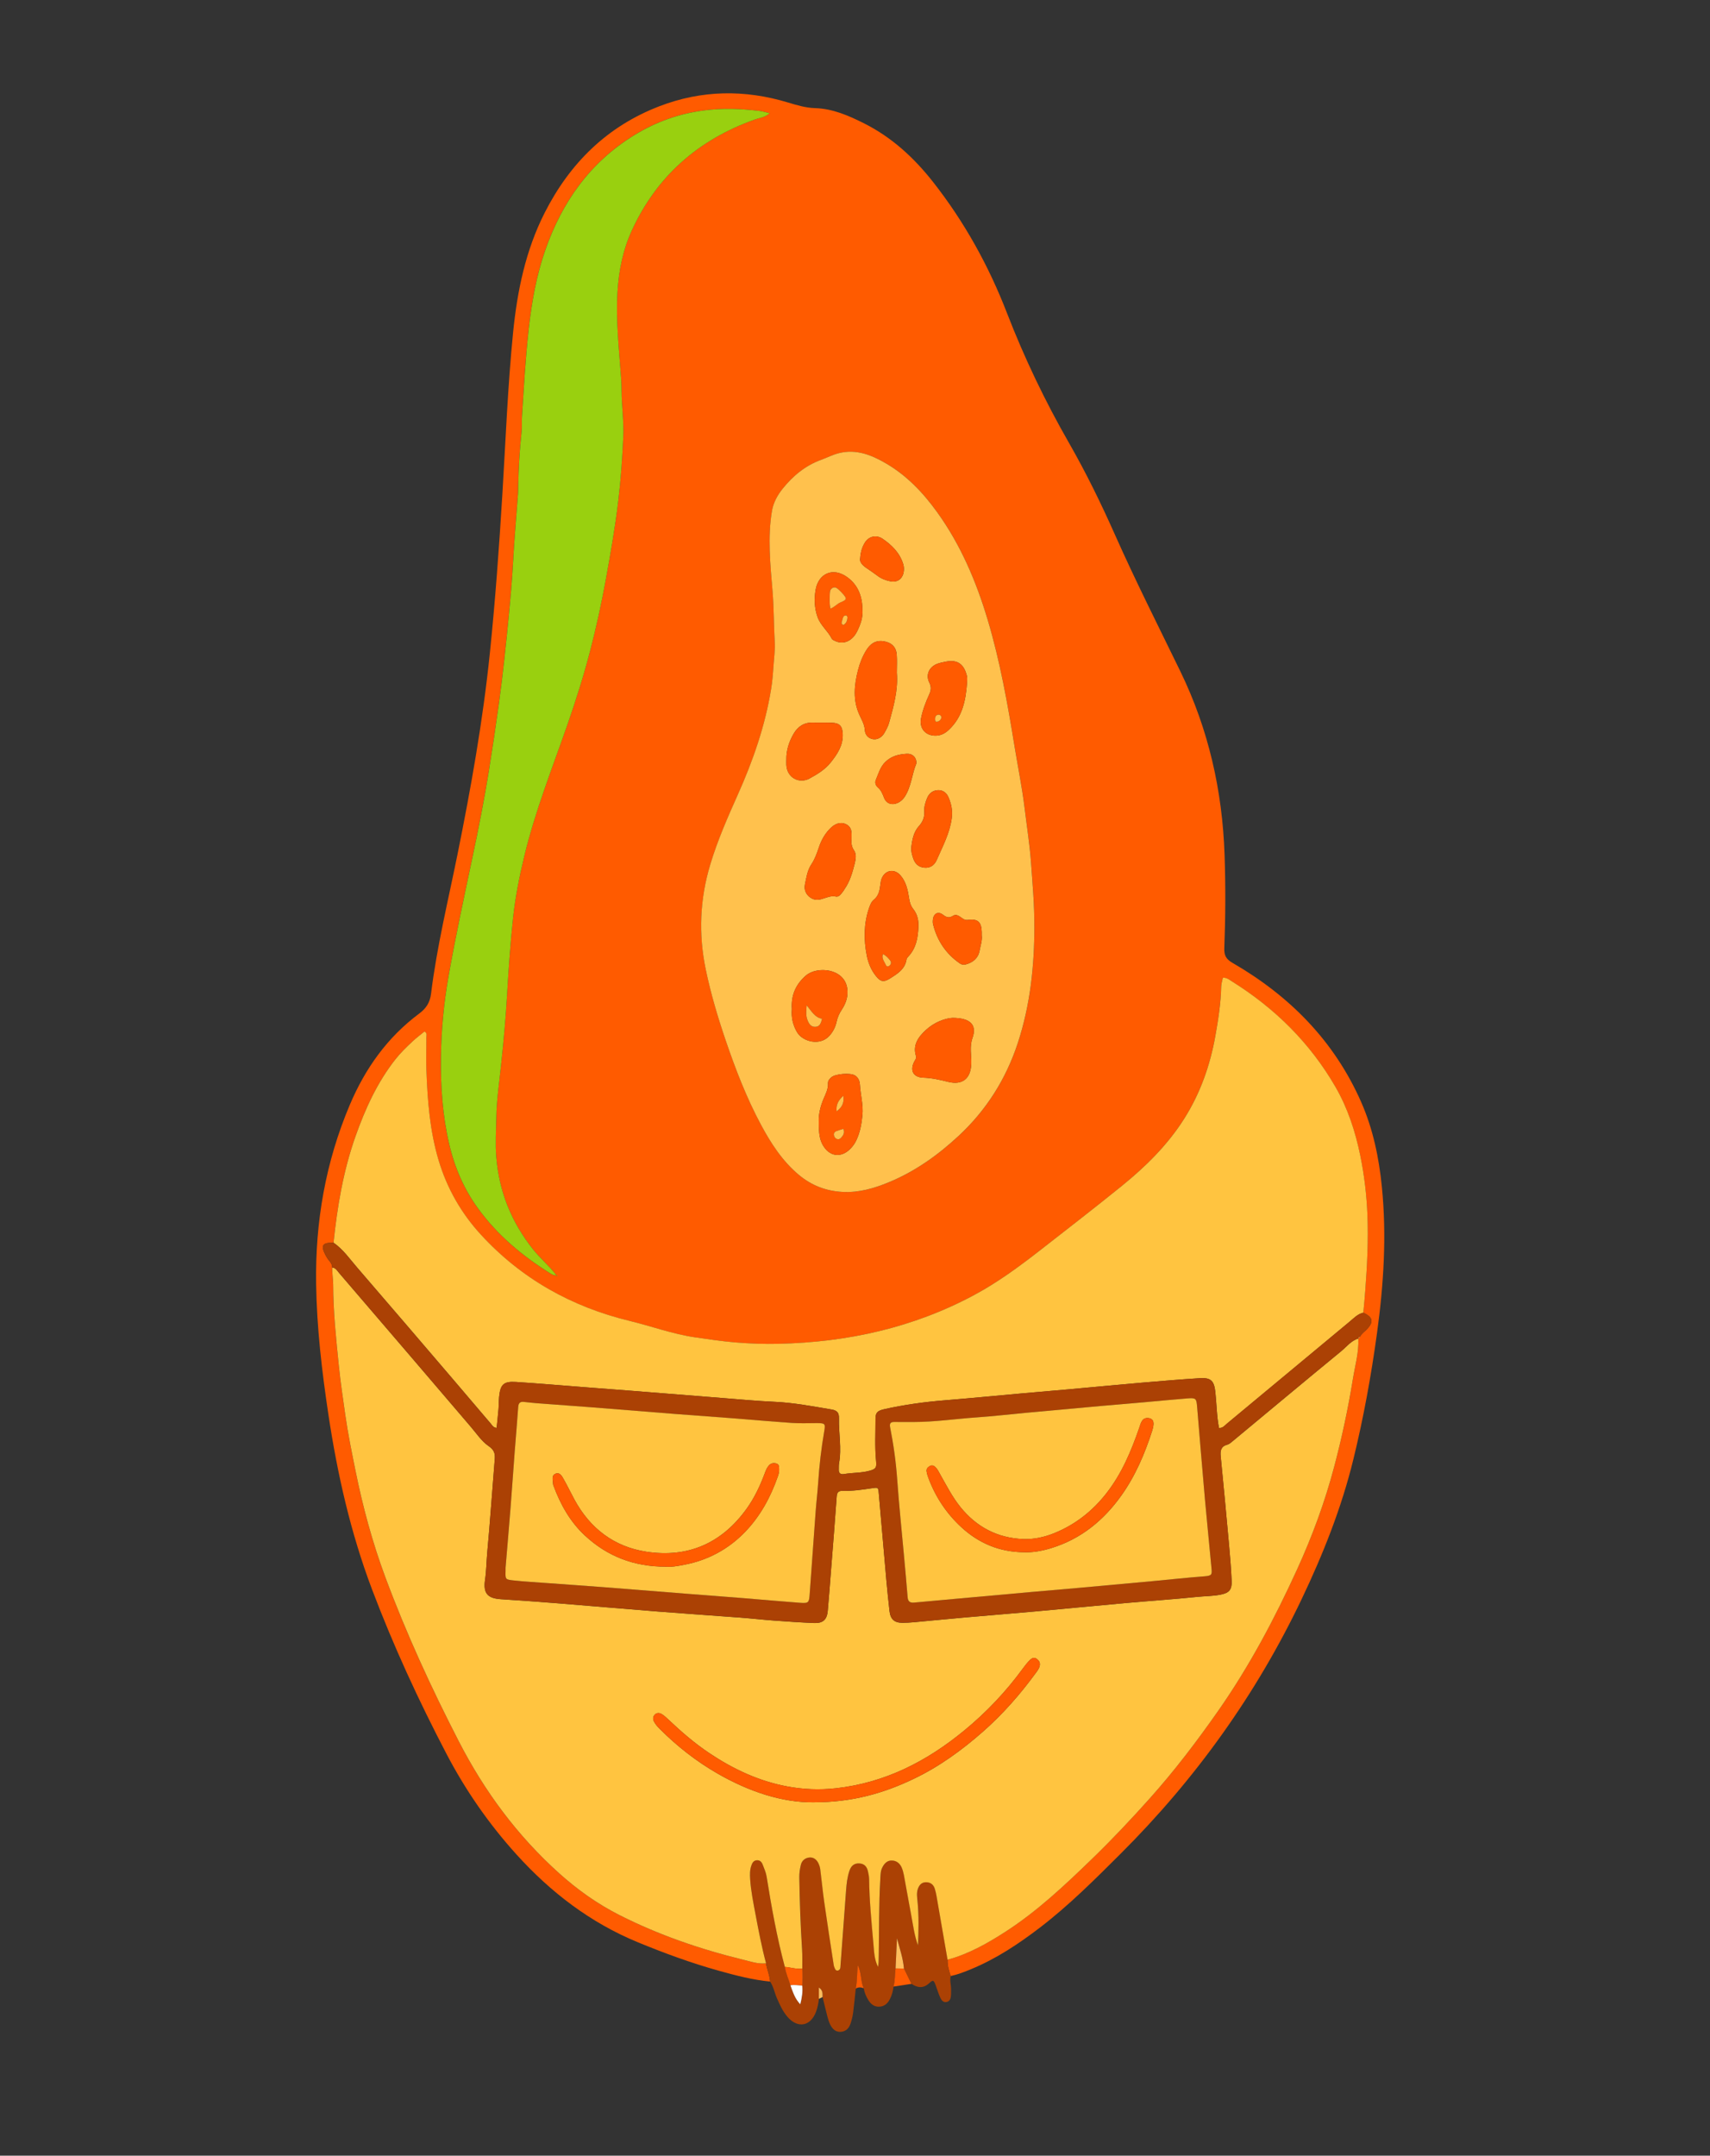
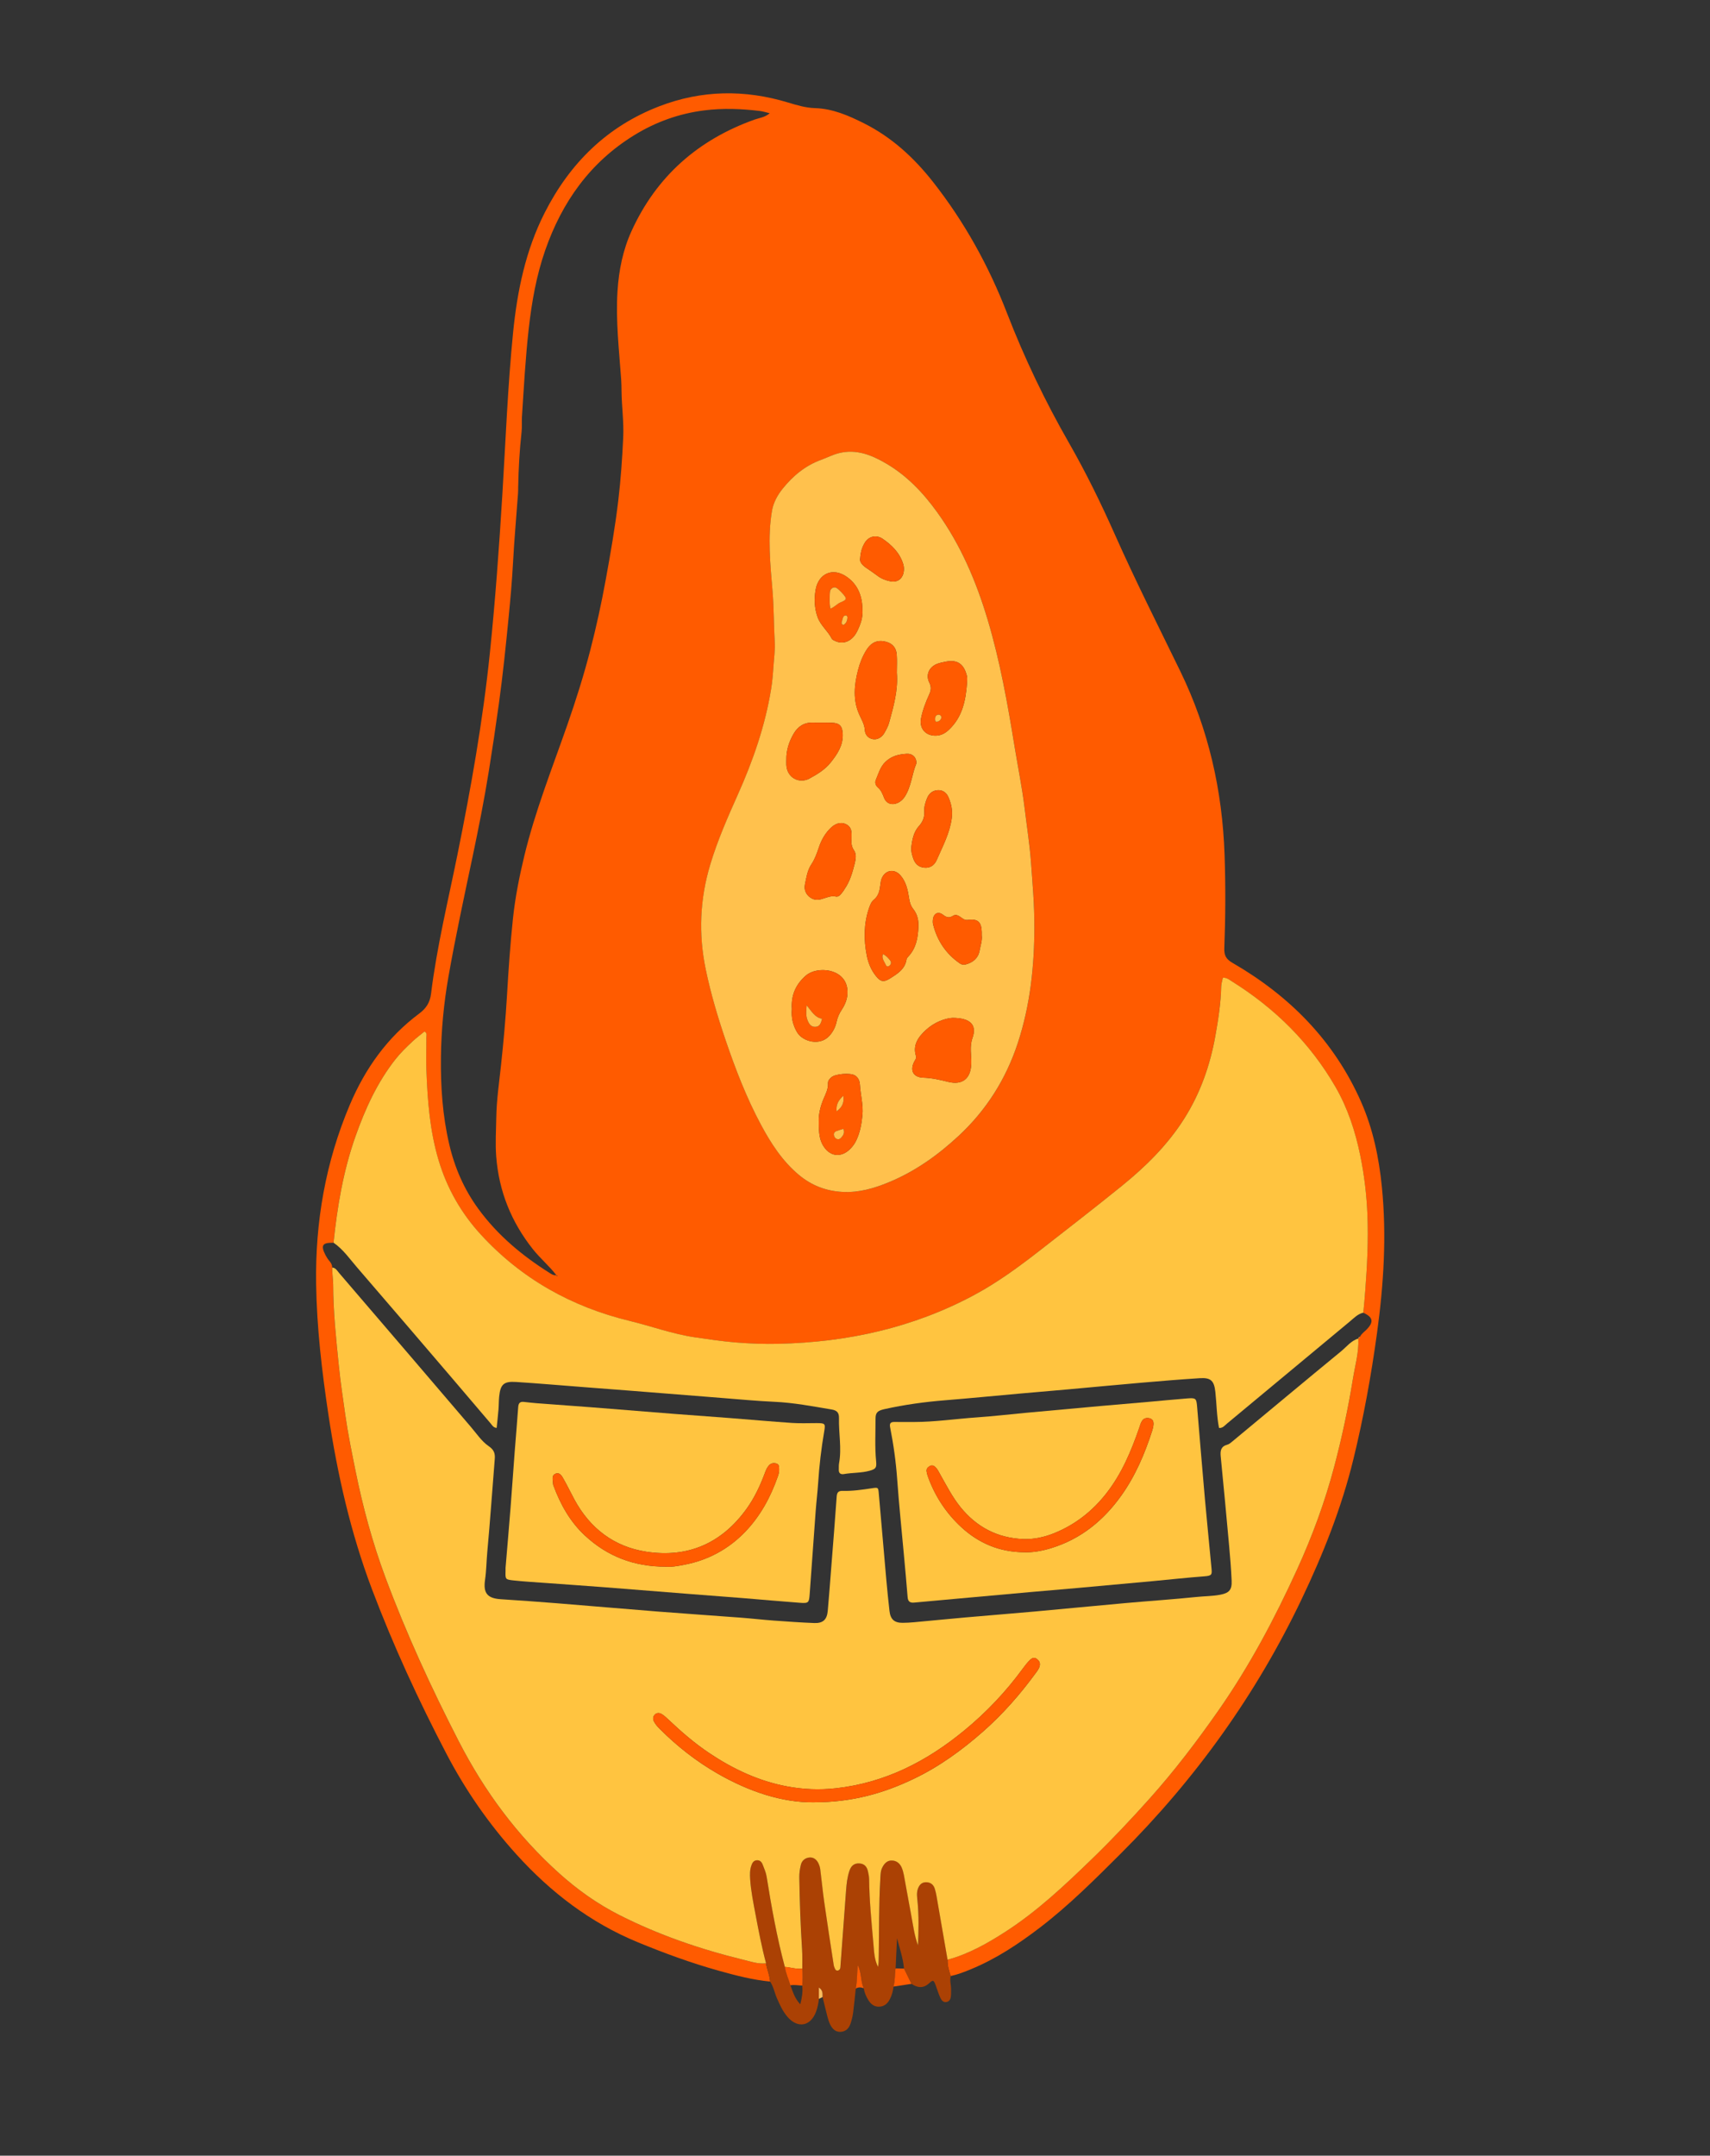
<svg xmlns="http://www.w3.org/2000/svg" id="Capa_1" data-name="Capa 1" viewBox="0 0 1133.66 1428.66">
  <rect x="0" y="0" width="1133.66" height="1428.66" fill="#333333" stroke="none" />
  <defs>
    <style>      .cls-1 {        fill: #9acf0f;      }      .cls-1, .cls-2, .cls-3, .cls-4, .cls-5, .cls-6, .cls-7, .cls-8, .cls-9, .cls-10, .cls-11 {        stroke-width: 0px;      }      .cls-2 {        fill: #ffc14d;      }      .cls-3 {        fill: #ffc04d;      }      .cls-4 {        fill: #99d00f;      }      .cls-5 {        fill: #ffc440;      }      .cls-6 {        fill: none;      }      .cls-7 {        fill: #ab4104;      }      .cls-8 {        fill: #ff5c02;      }      .cls-9 {        fill: #ffbd5c;      }      .cls-10 {        fill: #fff;      }      .cls-11 {        fill: #ff5b00;      }    </style>
  </defs>
  <path class="cls-11" d="M510.56,1313.28c-11.59-1.15-22.8-4.06-33.97-7.18-18.32-5.11-36.13-11.64-53.71-18.88-31.51-12.98-57.74-33.07-80.49-58.21-18.37-20.31-33.81-42.59-46.46-66.8-18.44-35.29-35.1-71.41-49.21-108.66-14.23-37.57-23.05-76.51-29.01-116.14-4.31-28.69-7.69-57.5-8.13-86.54-.63-41.07,6.26-80.78,22.38-118.77,10.22-24.07,24.86-44.66,45.95-60.36,4.53-3.38,7.12-7.18,7.86-13.16,3.85-31.19,11.34-61.71,17.56-92.47,8.92-44.11,16.81-88.37,21.42-133.17,3.63-35.22,6.18-70.51,8.33-105.84,2.16-35.53,3.54-71.11,7.06-106.54,2.75-27.63,8.27-54.56,20.97-79.57,16.67-32.82,41.31-57.22,76-70.56,28.07-10.8,56.63-11.18,85.31-2.5,5.93,1.79,11.64,3.54,18.01,3.73,11.58.35,22.06,4.89,32.36,10.06,18.47,9.28,33.17,22.82,45.8,38.89,20.8,26.47,36.92,55.61,49.03,86.94,11.5,29.72,25.22,58.32,41.06,85.96,11.24,19.62,21.18,39.91,30.36,60.57,13.64,30.71,28.81,60.68,43.5,90.89,18.66,38.37,27.84,78.99,29.3,121.53.71,20.61.62,41.2-.17,61.78-.18,4.66.94,7.25,5.37,9.82,37.89,21.88,67.45,51.7,85.3,92.14,7.9,17.9,11.83,36.89,13.78,56.29,3.25,32.44,1.2,64.7-3.21,96.9-3.85,28.15-8.93,56.05-15.67,83.66-7.87,32.21-20.02,62.77-34.26,92.63-30.18,63.29-70.44,119.35-120.05,168.81-17.14,17.09-34.24,34.22-53.52,48.97-14.18,10.84-28.98,20.67-45.57,27.52-4.43,1.83-8.88,3.58-13.59,4.58-1.09-3.54-2.25-7.08-2.04-10.87,13.87-3.72,26.18-10.67,38.13-18.36,21.29-13.69,39.59-30.97,57.67-48.47,13.2-12.78,25.8-26.16,38.07-39.85,16.55-18.46,31.51-38.17,45.7-58.46,20.55-29.38,37.28-60.93,52.15-93.49,10.05-22,18.39-44.62,24.59-68.02,5.1-19.28,9.27-38.75,12.45-58.43,1.43-8.82,3.99-17.51,3.57-26.58,0,0-.05.05-.05.05.38-.41.76-.81,1.14-1.22,1-2.04,2.89-3.25,4.41-4.81,4.86-4.99,4.21-8.21-2.26-11.11.53-4.96.94-9.94,1.32-14.89,1.26-16.52,2.08-33.09,1.43-49.68-.53-13.37-2.1-26.62-4.79-39.73-3.27-15.93-8.3-31.31-16.46-45.41-16.85-29.12-40.11-52.07-68.57-69.83-1.79-1.11-3.48-2.64-6.04-2.42-.39,2.05-1.05,3.98-1.1,5.93-.23,11.01-1.94,21.84-3.87,32.64-3.51,19.65-10.05,38.17-20.8,55.08-10.96,17.23-25.3,31.4-41.02,44.15-17.98,14.59-36.32,28.74-54.58,42.98-13.87,10.81-28.05,21.21-43.59,29.54-40.41,21.66-83.88,31.21-129.43,32.27-9.58.22-19.14-.11-28.72-.91-8.96-.75-17.81-2.08-26.68-3.36-14.87-2.14-28.96-7.38-43.48-10.9-38.46-9.33-71.67-27.84-98.56-57.11-13.16-14.32-22.57-30.81-28.14-49.54-5.81-19.5-7.32-39.54-8.04-59.68-.26-7.19.03-14.39-.02-21.59,0-1.24.71-2.81-1.26-3.88-2.68,2.21-5.56,4.33-8.14,6.77-3.92,3.7-7.81,7.44-11.16,11.71-12.01,15.28-19.92,32.67-26.37,50.82-8.13,22.89-12.12,46.64-14.62,70.7-7.38-.24-8.64,1.69-5.28,8.22.72,1.39,1.61,2.74,2.63,3.93,1.08,1.27,1.79,2.59,1.81,4.26-.14,3.8.59,7.59.6,11.34.05,18,1.93,35.84,3.75,53.72,1.11,10.92,2.75,21.76,4.28,32.6,1.76,12.42,4.29,24.74,6.78,37.04,4.82,23.9,11.19,47.39,19.67,70.25,13.91,37.5,30.61,73.77,48.94,109.31,17.01,32.99,38.73,62.35,66.44,87.21,12.13,10.88,25.26,20.23,39.76,27.58,26.12,13.25,53.66,22.69,82.07,29.64,5,1.22,9.97,3.03,15.29,2.41.64,4.1,2.45,7.94,2.7,12.13ZM368.9,845.07c.04.18.03.39.12.53.06.09.39.12.4.09.15-.34-.06-.53-.57-.58-4.75-6.16-10.77-11.16-15.62-17.28-14.29-18.05-22.47-38.32-24.26-61.35-.67-8.62-.1-17.11.04-25.68.19-11.82,1.93-23.47,3.18-35.14,1.63-15.27,3.03-30.57,3.92-45.85,1-17.12,2.17-34.21,3.98-51.26,1.48-13.9,4.2-27.56,7.46-41.11,7.16-29.75,18.47-58.15,28.53-86.95,5.73-16.39,10.95-32.94,15.29-49.75,3.94-15.24,7.3-30.62,10.13-46.11,3.22-17.64,6.31-35.28,8.42-53.1,1.65-13.88,2.6-27.78,3.25-41.72.47-10.21-1-20.33-1.12-30.51-.03-2.6-.06-5.2-.24-7.79-1.37-19.46-3.66-38.84-2.43-58.46.87-13.96,3.6-27.42,9.32-39.97,16.52-36.24,44.17-60.5,81.6-73.85,3.14-1.12,6.77-1.38,9.99-4.19-2.59-.61-4.5-1.24-6.45-1.48-12.31-1.49-24.56-1.97-36.98-.4-16.77,2.12-32.18,7.68-46.44,16.46-29.18,17.96-47.79,44.2-58.94,76.15-5.88,16.84-8.94,34.24-10.94,51.94-2.19,19.44-3.24,38.94-4.51,58.43-.22,3.39.11,6.82-.26,10.19-1.33,12.11-2,24.25-2.24,36.42-.03,1.4,0,2.8-.1,4.2-1.12,15.31-2.5,30.61-3.32,45.94-.64,11.95-1.71,23.89-2.87,35.77-1.88,19.21-3.85,38.43-6.49,57.58-2.07,15-4.3,29.99-6.7,44.92-3.04,18.87-6.76,37.64-10.7,56.35-5.59,26.51-11.33,52.98-16.03,79.67-3.12,17.73-4.8,35.6-5.01,53.52-.23,19.34,1.06,38.62,5.5,57.63,3.64,15.6,9.85,29.86,19.27,42.77,12.8,17.54,29.13,31.13,47.38,42.59,1.38.87,2.68,1.76,4.42,1.37ZM685.74,614.1c.11-13.99-1.15-27.88-2.14-41.81-.88-12.35-2.83-24.55-4.31-36.8-1.65-13.62-4.43-27.11-6.64-40.67-4.61-28.32-9.61-56.55-17.85-84.12-7.6-25.42-17.87-49.55-33.43-71.17-9.29-12.91-20.14-24.35-34.02-32.43-9.63-5.61-19.82-9.69-31.29-6.74-4.03,1.04-7.81,3-11.74,4.43-10.47,3.81-18.71,10.72-25.52,19.23-3.34,4.17-6.08,9.18-6.97,14.47-2.99,17.69-1.11,35.46.35,53.14.93,11.35.83,22.71,1.47,34.05.29,5.24-.5,10.73-.86,16.1-.33,4.97-.75,9.95-1.54,14.86-3.97,24.39-12.01,47.49-22.07,69.98-6.76,15.11-13.43,30.27-18.23,46.18-6.95,23.02-7.92,46.23-3.03,69.75,3.34,16.04,8,31.68,13.28,47.18,6.51,19.11,13.76,37.91,23.33,55.71,6.63,12.35,14.17,24.04,25.12,33.21,8.45,7.07,18.08,10.73,28.99,11.3,10.84.57,20.94-2.39,30.79-6.47,17.38-7.2,32.47-17.99,46.14-30.68,18.34-17.03,31.38-37.68,39.2-61.47,8.24-25.06,10.99-50.96,11-77.22Z" />
  <path class="cls-7" d="M510.56,1313.28c-.24-4.19-2.05-8.03-2.69-12.14-2.84-10.6-4.9-21.37-6.93-32.14-1.47-7.84-3.11-15.66-3.61-23.64-.19-2.99-.25-5.99.76-8.9.61-1.77,1.44-3.39,3.55-3.59,2.11-.19,3.32,1.08,4.02,2.92.99,2.6,2.13,5.1,2.59,7.93,3.22,20.09,6.82,40.11,12.06,59.79.63,4.26,2.5,8.15,3.71,12.24,1.6,4.29,2.87,8.75,6.54,12.57,1.16-4.52,1.75-8.4,1.3-12.4.41-3.75.33-7.5.09-11.25-.04-4.19.13-8.4-.14-12.58-1.03-15.95-1.58-31.91-1.85-47.88-.05-2.83.37-5.58,1.02-8.3.68-2.84,2.71-4.55,5.46-4.9,2.86-.36,4.98,1.27,6.2,3.82.59,1.24,1.05,2.62,1.22,3.99.94,7.32,1.62,14.68,2.67,21.99,1.98,13.82,4.13,27.62,6.25,41.43.15.97.55,1.93.99,2.81.39.78,1.23,1.07,2.02.79.49-.17,1.04-.66,1.21-1.13.26-.73.24-1.56.3-2.35,1.23-16.52,2.46-33.04,3.67-49.57.32-4.39.82-8.76,2.22-12.95,1.21-3.63,3.37-5.09,6.6-4.92,3.32.17,5.02,2.17,5.68,5.2.38,1.75.75,3.54.78,5.31.17,14.19,1.57,28.31,2.82,42.43.47,5.25.54,10.7,3.11,15.61.43-2.24.4-4.43.44-6.62.32-17.18.03-34.37,1.05-51.53.15-2.6.07-5.22,1.28-7.62,1.32-2.64,3.18-4.78,6.36-4.71,3.05.07,5.28,1.82,6.49,4.58.71,1.63,1.19,3.4,1.52,5.16,1.65,8.82,3.16,17.68,4.84,26.49,1.28,6.7,2.07,13.52,4.53,19.99.33-9.81.62-19.58-.36-29.34-.26-2.59-.67-5.17.13-7.72.83-2.68,2.43-4.73,5.44-4.77,2.85-.04,4.97,1.41,5.86,4.23.48,1.52.85,3.08,1.13,4.65,2.47,14.15,4.91,28.31,7.36,42.46-.22,3.79.94,7.32,2.04,10.87-.79,3.17.4,6.29.25,9.45-.05.99.02,1.98-.04,2.97-.13,2.05-.5,4.18-2.79,4.75-2.38.6-3.65-1.25-4.46-3.09-1.11-2.53-1.92-5.18-2.87-7.79-1.3-3.59-1.75-3.95-4.28-1.6-3.97,3.7-7.78,3.14-11.83.49-1.65-3.38-3.31-6.75-4.96-10.13-.58-6.88-2.88-13.39-4.62-20.09-.31,6.66-.62,13.32-.93,19.98-.59,4-.27,8.1-1.39,12.04-.29,2.79-1.02,5.48-2.24,8-1.47,3.05-3.68,5.21-7.28,5.34-3.38.12-5.6-1.81-7.23-4.48-1.46-2.38-2.56-4.94-2.98-7.74-2.17-4.81-1.37-10.46-3.91-15.2-.65,5.22-.3,10.37-1.39,15.43-.57,5.36-1.05,10.74-1.76,16.09-.31,2.36-.92,4.71-1.66,6.98-.99,3.05-2.96,5.29-6.36,5.57-3.45.29-5.63-1.76-7.06-4.61-.8-1.59-1.39-3.32-1.84-5.05-1.17-4.44-2.21-8.92-3.31-13.37-.03-2.12.41-4.41-2.44-6.3v7.5c-.34,2.96-.89,5.89-1.96,8.68-3.68,9.59-12.14,11.04-18.89,3.22-3.14-3.65-5.08-8-7-12.38-1.59-3.62-2.23-7.63-4.48-10.97Z" />
  <path class="cls-8" d="M592.35,1316.58c1.12-3.94.79-8.04,1.39-12.04,1.85.04,3.7.07,5.56.11,1.65,3.38,3.3,6.75,4.96,10.13-3.97.6-7.93,1.2-11.9,1.8Z" />
  <path class="cls-8" d="M567.31,1317.93c1.09-5.05.74-10.21,1.39-15.43,2.55,4.74,1.74,10.39,3.91,15.2-1.8-.73-3.58-.87-5.3.22Z" />
  <path class="cls-9" d="M542.88,1324.73v-7.5c2.86,1.89,2.42,4.19,2.44,6.3-.81.4-1.63.79-2.44,1.19Z" />
  <path class="cls-5" d="M520.3,1303.52c-5.25-19.68-8.85-39.7-12.06-59.79-.45-2.83-1.6-5.33-2.59-7.93-.7-1.84-1.9-3.11-4.02-2.92-2.11.19-2.94,1.81-3.55,3.59-1,2.9-.95,5.91-.76,8.9.51,7.98,2.14,15.8,3.61,23.64,2.03,10.77,4.09,21.54,6.93,32.14-5.32.62-10.29-1.18-15.29-2.4-28.4-6.95-55.94-16.39-82.07-29.64-14.5-7.35-27.63-16.7-39.76-27.58-27.72-24.87-49.43-54.22-66.44-87.21-18.32-35.54-35.02-71.81-48.94-109.31-8.48-22.86-14.84-46.36-19.67-70.25-2.48-12.3-5.02-24.62-6.78-37.04-1.53-10.84-3.17-21.68-4.28-32.6-1.82-17.88-3.7-35.72-3.75-53.72-.01-3.75-.75-7.54-.61-11.33,2.33.16,3.26,2.09,4.53,3.58,15.87,18.5,31.75,37,47.6,55.51,13.25,15.48,26.46,31,39.73,46.47,3.77,4.39,7.11,9.51,11.74,12.71,3.67,2.54,4.45,4.83,4.13,8.69-1.68,20.49-3.05,41.01-4.95,61.49-.57,6.16-.59,12.37-1.49,18.5-1.3,8.85,1.58,12.26,10.37,12.84,12.35.81,24.7,1.67,37.04,2.66,22.49,1.8,44.96,3.77,67.45,5.54,18.11,1.43,36.25,2.63,54.36,4,7.36.56,14.7,1.41,22.07,1.95,8.96.66,17.94,1.29,26.91,1.64,5.85.23,8.48-2.25,9-8.01.87-9.74,1.6-19.5,2.36-29.25,1.22-15.53,2.48-31.05,3.57-46.58.2-2.84,1.24-3.83,4.02-3.75,6.41.18,12.76-.75,19.08-1.7,4.49-.67,4.45-.73,4.84,3.79,1.65,19.09,3.3,38.19,5,57.27.6,6.76,1.31,13.51,2.07,20.25.62,5.51,3.16,7.82,8.59,7.84,2.59,0,5.2-.17,7.78-.4,11.33-1.03,22.65-2.17,33.98-3.17,15.31-1.35,30.64-2.55,45.95-3.93,20.08-1.81,40.14-3.79,60.22-5.59,15.71-1.41,31.46-2.44,47.14-4.06,5.16-.53,10.39-.49,15.5-1.45,6.08-1.14,7.93-3.24,7.66-9.38-.33-7.58-.94-15.15-1.63-22.7-1.8-19.88-3.64-39.75-5.61-59.62-.38-3.85.17-6.63,4.4-7.77,1.28-.34,2.42-1.39,3.49-2.27,23.99-19.9,47.91-39.89,72-59.67,3.61-2.97,6.54-6.99,11.35-8.39.43,9.07-2.14,17.76-3.57,26.58-3.18,19.67-7.35,39.15-12.45,58.43-6.19,23.4-14.54,46.03-24.59,68.02-14.87,32.56-31.6,64.11-52.15,93.49-14.19,20.28-29.15,39.99-45.7,58.46-12.27,13.69-24.86,27.07-38.07,39.85-18.08,17.5-36.38,34.78-57.67,48.47-11.95,7.68-24.27,14.64-38.13,18.36-2.45-14.15-4.88-28.31-7.36-42.46-.27-1.57-.65-3.13-1.13-4.65-.89-2.82-3.01-4.27-5.86-4.23-3.01.04-4.61,2.09-5.44,4.77-.79,2.55-.39,5.14-.13,7.72.99,9.75.69,19.52.36,29.34-2.46-6.48-3.25-13.29-4.53-19.99-1.68-8.82-3.19-17.67-4.84-26.49-.33-1.76-.81-3.53-1.52-5.16-1.21-2.77-3.44-4.51-6.49-4.58-3.18-.07-5.04,2.07-6.36,4.71-1.2,2.4-1.12,5.03-1.28,7.62-1.02,17.16-.73,34.35-1.05,51.53-.04,2.19,0,4.38-.44,6.62-2.57-4.91-2.64-10.36-3.11-15.61-1.25-14.12-2.65-28.23-2.82-42.43-.02-1.78-.39-3.57-.78-5.31-.66-3.03-2.37-5.02-5.68-5.2-3.23-.17-5.39,1.3-6.6,4.92-1.4,4.18-1.9,8.56-2.22,12.95-1.21,16.52-2.44,33.04-3.67,49.57-.06.79-.04,1.63-.3,2.35-.17.47-.72.96-1.21,1.13-.8.28-1.64-.01-2.02-.79-.44-.88-.84-1.84-.99-2.81-2.12-13.8-4.27-27.6-6.25-41.43-1.05-7.31-1.73-14.66-2.67-21.99-.17-1.36-.63-2.74-1.22-3.99-1.22-2.55-3.34-4.18-6.2-3.82-2.74.35-4.78,2.06-5.46,4.9-.65,2.72-1.07,5.47-1.02,8.3.26,15.98.82,31.94,1.85,47.88.27,4.18.11,8.39.14,12.58-3.97.5-7.75-.88-11.64-1.16ZM539.59,1194.45c25.47.01,46.23-6.01,66.08-15.49,16.88-8.06,31.87-18.93,45.91-31.26,13.29-11.68,24.81-24.85,35.21-39.09,1.06-1.45,2.17-2.89,2.52-4.72.39-2.03-.51-3.46-2.14-4.57-1.71-1.16-3.2-.31-4.31.78-1.7,1.67-3.21,3.57-4.62,5.5-11.24,15.41-24.23,29.14-38.97,41.26-24.89,20.47-52.49,34.66-85.02,38.29-11.05,1.23-21.85.78-32.7-1.27-18.77-3.55-35.63-11.53-51.38-22.07-9.65-6.46-18.42-14.03-26.84-22-1.44-1.37-2.92-2.77-4.6-3.81-1.37-.85-3.19-1.03-4.49.21-1.44,1.36-1.59,3.05-.59,4.91.97,1.8,2.3,3.26,3.71,4.67,11.49,11.52,24.21,21.49,38.31,29.6,20.76,11.94,42.88,19.35,63.92,19.07Z" />
  <path class="cls-5" d="M221.12,823.62c2.49-24.06,6.49-47.81,14.62-70.7,6.44-18.15,14.36-35.54,26.37-50.82,3.35-4.26,7.24-8.01,11.16-11.71,2.58-2.44,5.46-4.56,8.14-6.77,1.97,1.07,1.25,2.64,1.26,3.88.05,7.2-.24,14.4.02,21.59.72,20.15,2.23,40.18,8.04,59.68,5.57,18.73,14.98,35.22,28.14,49.54,26.9,29.27,60.11,47.78,98.56,57.11,14.52,3.52,28.61,8.76,43.48,10.9,8.87,1.28,17.72,2.62,26.68,3.36,9.58.8,19.14,1.13,28.72.91,45.55-1.05,89.02-10.61,129.43-32.27,15.54-8.33,29.72-18.73,43.59-29.54,18.26-14.24,36.59-28.4,54.58-42.98,15.72-12.75,30.07-26.92,41.02-44.15,10.75-16.91,17.29-35.44,20.8-55.08,1.93-10.8,3.63-21.63,3.87-32.64.04-1.95.7-3.89,1.1-5.93,2.55-.22,4.25,1.31,6.04,2.42,28.46,17.77,51.72,40.72,68.57,69.83,8.16,14.1,13.19,29.48,16.46,45.41,2.69,13.11,4.26,26.36,4.79,39.73.65,16.59-.17,33.16-1.43,49.68-.38,4.95-.8,9.94-1.32,14.9-3.7.84-6.2,3.57-8.94,5.84-27.21,22.57-54.36,45.22-81.57,67.79-1.42,1.18-2.67,2.96-5.14,2.76-1.56-7.95-1.56-15.97-2.43-23.88-.8-7.32-2.9-9.57-10.32-9.1-12.75.81-25.49,1.86-38.21,2.96-16.5,1.42-32.99,3.01-49.49,4.49-10.34.93-20.68,1.78-31.02,2.7-16.7,1.49-33.38,3.13-50.09,4.48-13.55,1.1-26.98,2.92-40.24,5.88-4.46,1-5.91,2.21-5.91,6.23.01,9.38-.54,18.78.37,28.15.42,4.31-.06,5.27-4.19,6.43-5.61,1.57-11.49,1.22-17.19,2.23-2.12.37-3.48-.58-3.35-2.99.07-1.4-.07-2.83.18-4.19,1.82-9.97-.31-19.93-.06-29.9.09-3.62-1.38-5.14-4.87-5.72-12.59-2.11-25.12-4.53-37.94-5.1-11.56-.52-23.1-1.63-34.64-2.53-19.3-1.51-38.6-3.08-57.9-4.6-11.34-.89-22.69-1.74-34.04-2.62-14.93-1.15-29.84-2.44-44.78-3.4-8.08-.52-10.31,1.62-11.12,9.69-.28,2.78-.2,5.6-.43,8.38-.34,4.11-.81,8.2-1.23,12.39-2.28-.22-3.01-1.82-3.98-2.96-8.19-9.55-16.3-19.18-24.48-28.74-21.31-24.89-42.58-49.8-64.01-74.59-4.94-5.71-9.27-12.06-15.63-16.44Z" />
  <path class="cls-2" d="M685.74,614.1c0,26.26-2.76,52.16-11,77.22-7.82,23.79-20.85,44.43-39.2,61.47-13.67,12.69-28.75,23.48-46.14,30.68-9.85,4.08-19.95,7.04-30.79,6.47-10.91-.57-20.54-4.23-28.99-11.3-10.95-9.16-18.49-20.86-25.12-33.21-9.56-17.81-16.81-36.6-23.33-55.71-5.28-15.5-9.94-31.14-13.28-47.18-4.9-23.52-3.92-46.73,3.03-69.75,4.8-15.91,11.47-31.07,18.23-46.18,10.06-22.49,18.11-45.59,22.07-69.98.8-4.91,1.21-9.89,1.54-14.86.36-5.37,1.15-10.85.86-16.1-.64-11.34-.54-22.71-1.47-34.05-1.46-17.68-3.34-35.45-.35-53.14.89-5.29,3.63-10.3,6.97-14.47,6.81-8.51,15.05-15.42,25.52-19.23,3.93-1.43,7.71-3.39,11.74-4.43,11.47-2.95,21.66,1.13,31.29,6.74,13.88,8.08,24.73,19.52,34.02,32.43,15.56,21.62,25.83,45.75,33.43,71.17,8.24,27.57,13.24,55.79,17.85,84.12,2.21,13.56,4.99,27.04,6.64,40.67,1.48,12.25,3.43,24.45,4.31,36.8.99,13.93,2.25,27.82,2.14,41.81ZM608.86,614.42c.26-4.36-.67-8.47-3.33-11.86-1.7-2.16-2.4-4.32-2.81-6.98-.84-5.5-1.92-11.07-5.76-15.47-4.04-4.62-10.19-3.56-12.46,2.14-.5,1.27-.68,2.69-.85,4.06-.47,3.77-1.06,7.32-4.36,10-1.61,1.31-2.47,3.49-3.2,5.64-3.49,10.29-3.49,20.75-1.47,31.22.94,4.87,2.82,9.57,6,13.57,3.2,4.03,5.25,4.37,9.55,1.65,4.92-3.11,9.89-6.14,10.84-12.68.1-.7.79-1.37,1.32-1.95,5.08-5.48,6.22-12.27,6.53-19.34ZM594.55,445.92c0-4.19.25-8.2-.06-12.16-.4-5.19-3.76-8.11-8.92-8.81-5.34-.72-8.73,1.88-11.31,6.06-2.53,4.1-4.26,8.56-5.45,13.21-2.52,9.81-3.44,19.64.81,29.23,1.51,3.42,3.52,6.48,3.74,10.5.15,2.72,1.96,5.25,5.17,5.88,2.98.59,6.05-.97,7.86-4.2,1.17-2.08,2.36-4.23,3-6.5,3.04-10.93,6.1-21.88,5.17-33.21ZM631.45,674.59c-4.8.26-11.88,2.72-17.64,8.03-4.95,4.56-8.87,9.86-6.55,17.31.42,1.36-.35,2.19-.93,3.24-3.34,6.04-1.09,10.82,5.71,11.04,5.66.18,10.99,1.39,16.39,2.75,9.65,2.44,15.2-2.13,15.49-12.13.16-5.61-1.29-11.08.79-16.92,3.03-8.52-1.14-13.28-13.26-13.32ZM524.97,668.79c-.46,5.4.63,10.56,3.49,15.36,3.7,6.2,15.05,9.22,21.3,2.42,2.55-2.78,4.11-5.94,4.86-9.43.65-3,1.82-5.55,3.51-8.11,2.79-4.22,4.32-8.96,3.52-14.15-2.05-13.26-20.04-14.62-27.3-8.4-6.89,5.91-9.99,13.22-9.38,22.31ZM542.81,743.95c-.01,7.36.68,11.23,2.5,14.6,4.35,8.06,12.34,9.17,18.63,2.61,1.54-1.6,2.78-3.38,3.74-5.39,2.53-5.31,3.53-10.96,4.08-16.76.64-6.85-1.27-13.47-1.68-20.23-.14-2.3-1.04-4.7-3.35-6.09-3.02-1.81-12.81-1.06-15.52,1.24-1.25,1.07-2.39,2.33-2.28,4.04.23,3.8-1.56,7-2.93,10.27-2.21,5.25-3.45,10.61-3.18,15.7ZM564.54,555.87c-.01-3.4.54-6.7-2.56-8.98-3.08-2.27-7.3-1.84-10.83,1.41-4.04,3.73-6.66,8.4-8.37,13.59-1.25,3.8-2.63,7.56-4.84,10.88-2.76,4.13-3.36,8.91-4.32,13.53-.83,4,1.36,7.65,4.93,9.31,5.43,2.53,10.13-2.73,15.61-1.45,2.18.51,3.67-2.03,5.03-3.75.25-.31.38-.7.61-1.02,3.66-5.14,5.34-11.12,6.83-17.09.7-2.82,1.31-6.2-.45-8.74-1.8-2.59-1.84-5.14-1.63-7.69ZM641.08,452.82c0-1.59.31-3.26-.05-4.77-1.67-6.89-5.36-11.24-13.77-9.59-1.95.38-3.93.75-5.79,1.43-5.45,1.98-7.95,7.36-5.37,12.46,1.46,2.89,1.18,5.2-.06,7.89-2.34,5.07-4.31,10.3-5.42,15.79-1.36,6.75,3.06,11.74,9.94,11.52,3.42-.11,6.07-1.6,8.48-3.86,8.95-8.38,11.19-19.37,12.04-30.88ZM521.32,503.32c0,1.2-.05,2.39,0,3.59.4,8.6,8.56,12.69,15.29,9.06,5.33-2.88,10.41-5.98,14.18-10.74,4.36-5.5,8.25-11.28,7.9-18.84-.24-5.19-2.01-7.21-7.24-7.42-4.18-.17-8.38.04-12.56-.09-5.83-.18-10,2.64-12.75,7.4-3.01,5.21-4.9,10.88-4.82,17.03ZM571.75,404.17c-.02-9.41-3.26-16.57-9.73-21.41-9.83-7.34-19.38-2.52-21.26,7.93-1.08,6.04-.89,12.29,1.28,18.34,2,5.55,6.82,9.12,9.38,14.25.38.76,1.56,1.21,2.45,1.62,5.32,2.41,11.05.04,14.25-6.26,2.36-4.64,4.07-9.57,3.62-14.46ZM604.1,561.77c-.13,2.26.46,4.36,1.1,6.47,1.14,3.76,3.28,6.33,7.4,6.79,4.21.47,6.96-1.73,8.49-5.27,3.86-8.92,8.54-17.47,9.86-27.42.68-5.06-.23-9.43-2.1-13.85-1.27-3-3.63-4.91-6.93-4.82-3.48.1-6,2.08-7.31,5.31-1.12,2.77-2.06,5.73-1.85,8.69.27,3.9-1.01,7.01-3.52,9.77-3.71,4.08-4.46,9.18-5.16,14.31ZM650.85,619.88c0-1.04.02-1.64,0-2.23-.21-6.68-2.61-8.86-9.19-7.97-1.88.25-2.98-.58-4.29-1.51-1.64-1.16-3.52-2.51-5.49-1.27-2.55,1.6-4.22,1.28-6.66-.62-3.44-2.67-6.57-.72-6.79,3.7-.04.79-.07,1.63.11,2.39,2.67,10.88,8.48,19.66,17.71,26.07,1.13.79,2.42,1.13,3.96.73,4.85-1.29,8.28-4.11,9.2-9.08.65-3.5,1.87-6.97,1.44-10.2ZM607.54,505.29c-.11-3.38-2.6-5.95-6.36-5.73-5.21.3-10.14,1.42-14.19,5.36-3.5,3.41-4.6,7.86-6.38,12.04-.8,1.87.07,3.81,1.38,4.92,2.28,1.92,3.14,4.42,4.18,7.01,1.49,3.74,5.17,4.94,8.9,3.27,2.09-.94,3.68-2.46,4.86-4.33,4.25-6.71,4.63-14.78,7.61-21.95.07-.17,0-.4.01-.6ZM570.24,370.16c-.47,2.2,1.39,4.39,4.04,6.19,2.46,1.68,4.95,3.34,7.32,5.15,2.61,2,5.59,3.14,8.71,3.76,4.54.89,7.9-1.48,8.75-5.97.33-1.76.29-3.57-.24-5.34-2.25-7.48-7.53-12.68-13.65-16.86-4.21-2.87-9.11-1.62-11.61,2.23-1.86,2.85-2.96,6.08-3.31,10.84Z" />
-   <path class="cls-4" d="M368.9,845.07c-1.74.39-3.04-.51-4.42-1.37-18.26-11.46-34.58-25.05-47.38-42.59-9.43-12.91-15.63-27.17-19.27-42.77-4.44-19.01-5.74-38.29-5.5-57.63.22-17.92,1.89-35.8,5.01-53.52,4.7-26.69,10.44-53.16,16.03-79.67,3.95-18.71,7.67-37.48,10.7-56.35,2.4-14.94,4.63-29.92,6.7-44.92,2.64-19.15,4.62-38.37,6.49-57.58,1.16-11.88,2.23-23.81,2.87-35.77.82-15.33,2.2-30.63,3.32-45.94.1-1.39.07-2.8.1-4.2.24-12.17.91-24.31,2.24-36.42.37-3.36.04-6.8.26-10.19,1.28-19.49,2.32-38.99,4.51-58.43,2-17.71,5.06-35.1,10.94-51.94,11.15-31.95,29.75-58.19,58.94-76.15,14.27-8.78,29.68-14.34,46.44-16.46,12.42-1.57,24.67-1.1,36.98.4,1.95.24,3.86.87,6.45,1.48-3.22,2.81-6.85,3.07-9.99,4.19-37.43,13.35-65.09,37.6-81.6,73.85-5.72,12.55-8.45,26.01-9.32,39.97-1.22,19.62,1.07,39,2.43,58.46.18,2.59.21,5.19.24,7.79.12,10.18,1.59,20.3,1.12,30.51-.64,13.94-1.6,27.84-3.25,41.72-2.11,17.82-5.2,35.47-8.42,53.1-2.83,15.49-6.19,30.88-10.13,46.11-4.34,16.8-9.57,33.35-15.29,49.75-10.06,28.8-21.37,57.2-28.53,86.95-3.26,13.55-5.99,27.22-7.46,41.11-1.81,17.05-2.98,34.14-3.98,51.26-.89,15.29-2.3,30.59-3.92,45.85-1.24,11.67-2.99,23.32-3.18,35.14-.14,8.56-.71,17.06-.04,25.68,1.79,23.03,9.97,43.3,24.26,61.35,4.85,6.12,10.86,11.12,15.62,17.28l.04-.04Z" />
-   <path class="cls-7" d="M221.12,823.62c6.36,4.38,10.69,10.73,15.63,16.44,21.43,24.78,42.7,49.7,64.01,74.59,8.18,9.56,16.29,19.19,24.48,28.74.98,1.14,1.7,2.74,3.98,2.96.42-4.19.89-8.28,1.23-12.39.23-2.79.15-5.6.43-8.38.82-8.07,3.04-10.21,11.12-9.69,14.94.96,29.86,2.25,44.78,3.4,11.35.87,22.69,1.72,34.04,2.62,19.3,1.52,38.6,3.09,57.9,4.6,11.54.9,23.08,2.01,34.64,2.53,12.82.57,25.35,3,37.94,5.1,3.49.58,4.97,2.1,4.87,5.72-.25,9.97,1.88,19.93.06,29.9-.25,1.36-.11,2.79-.18,4.19-.13,2.41,1.23,3.36,3.35,2.99,5.7-1,11.58-.66,17.19-2.23,4.13-1.15,4.61-2.11,4.19-6.43-.91-9.37-.35-18.77-.37-28.15,0-4.02,1.44-5.23,5.91-6.23,13.27-2.96,26.69-4.78,40.24-5.88,16.71-1.35,33.39-2.99,50.09-4.48,10.34-.92,20.68-1.77,31.02-2.7,16.5-1.48,32.99-3.07,49.49-4.49,12.73-1.1,25.46-2.15,38.21-2.96,7.42-.47,9.52,1.78,10.32,9.1.87,7.92.86,15.93,2.43,23.88,2.47.21,3.72-1.58,5.14-2.76,27.21-22.57,54.36-45.22,81.57-67.79,2.73-2.27,5.24-5,8.94-5.84,6.47,2.9,7.12,6.12,2.26,11.11-1.52,1.56-3.41,2.77-4.41,4.81-.63.17-1.12.47-1.14,1.22,0,0,.05-.05.05-.05-4.8,1.4-7.73,5.42-11.35,8.39-24.09,19.78-48.01,39.77-72,59.67-1.07.89-2.21,1.93-3.49,2.27-4.23,1.14-4.79,3.92-4.4,7.77,1.97,19.86,3.82,39.74,5.61,59.62.68,7.56,1.3,15.13,1.63,22.7.27,6.14-1.59,8.24-7.66,9.38-5.11.96-10.33.91-15.5,1.45-15.69,1.61-31.43,2.65-47.14,4.06-20.08,1.8-40.14,3.78-60.22,5.59-15.31,1.38-30.64,2.58-45.95,3.93-11.33,1-22.65,2.14-33.98,3.17-2.59.24-5.19.41-7.78.4-5.43-.02-7.97-2.34-8.59-7.84-.76-6.74-1.47-13.49-2.07-20.25-1.7-19.09-3.35-38.18-5-57.27-.39-4.52-.34-4.46-4.84-3.79-6.32.94-12.67,1.87-19.08,1.7-2.78-.08-3.82.92-4.02,3.75-1.09,15.53-2.35,31.06-3.57,46.58-.77,9.75-1.49,19.51-2.36,29.25-.51,5.77-3.15,8.24-9,8.01-8.98-.35-17.95-.97-26.91-1.64-7.36-.54-14.7-1.4-22.07-1.95-18.12-1.37-36.25-2.57-54.36-4-22.49-1.77-44.96-3.74-67.45-5.54-12.34-.99-24.69-1.85-37.04-2.66-8.79-.58-11.67-3.99-10.37-12.84.9-6.14.92-12.34,1.49-18.5,1.9-20.47,3.27-40.99,4.95-61.49.32-3.85-.46-6.15-4.13-8.69-4.63-3.2-7.97-8.31-11.74-12.71-13.27-15.47-26.48-30.99-39.73-46.47-15.85-18.52-31.73-37.01-47.6-55.51-1.27-1.48-2.21-3.42-4.53-3.58-.01-1.68-.73-3-1.81-4.27-1.02-1.19-1.91-2.53-2.63-3.93-3.36-6.54-2.11-8.46,5.28-8.22ZM335.15,1039.22c0,.77.01,1.37,0,1.97-.15,5.42-.18,5.64,5.33,6.23,7.14.77,14.33,1.16,21.5,1.69,12.75.93,25.51,1.8,38.25,2.78,19.31,1.49,38.62,3.06,57.92,4.58,11.35.89,22.7,1.72,34.05,2.63,12.74,1.03,25.46,2.2,38.2,3.14,5.66.42,5.96-.05,6.38-5.87,1.32-18.33,2.61-36.65,3.97-54.98.46-6.17,1.22-12.32,1.63-18.49.76-11.57,2.08-23.05,4.06-34.48.87-5.04.41-5.25-5.04-5.27-5.4-.03-10.82.26-16.19-.1-13.74-.93-27.47-2.18-41.2-3.24-12.15-.94-24.3-1.77-36.45-2.72-18.71-1.46-37.42-3.02-56.13-4.48-11.95-.93-23.9-1.76-35.85-2.66-2.79-.21-5.56-.56-8.34-.85-2.52-.27-3.52.84-3.7,3.39-.67,9.76-1.56,19.5-2.3,29.26-.96,12.55-1.8,25.1-2.79,37.64-1.05,13.34-2.21,26.66-3.31,39.83ZM605.68,942.42c-4.2,0-8.4.06-12.6-.02-2.66-.05-3.49.91-2.95,3.63,2.25,11.36,3.85,22.8,4.67,34.38,1.2,16.92,2.98,33.79,4.51,50.69.83,9.14,1.69,18.28,2.41,27.44.22,2.86,1.58,3.83,4.28,3.57,8.94-.84,17.89-1.63,26.83-2.44,16.9-1.53,33.79-3.07,50.69-4.57,10.34-.92,20.68-1.76,31.02-2.69,16.5-1.48,33-2.99,49.49-4.51,11.52-1.07,23.03-2.35,34.57-3.21,5.01-.37,4.94-1.29,4.55-5.53-1.41-15.3-3-30.59-4.36-45.89-1.8-20.28-3.44-40.57-5.15-60.86-.48-5.69-.77-6.06-6.63-5.6-8.75.68-17.49,1.56-26.24,2.33-10.14.89-20.29,1.72-30.43,2.63-16.7,1.5-33.39,3.02-50.08,4.56-10.93,1.01-21.84,2.29-32.78,3.05-13.94.96-27.8,3.05-41.8,3.05Z" />
-   <path class="cls-1" d="M368.86,845.11c.51.04.72.24.57.58-.01.03-.34,0-.4-.09-.1-.14-.09-.35-.12-.53,0,0-.04.04-.04.04Z" />
  <path class="cls-9" d="M900.5,887.11c.02-.75.51-1.05,1.14-1.22-.38.4-.76.81-1.14,1.22Z" />
  <path class="cls-8" d="M520.3,1303.52c3.89.28,7.67,1.67,11.64,1.16.24,3.75.32,7.5-.09,11.25-2.61-.11-5.22-.69-7.84-.17-1.21-4.09-3.08-7.98-3.71-12.24Z" />
-   <path class="cls-10" d="M524.01,1315.76c2.63-.52,5.23.06,7.84.17.44,4-.14,7.88-1.3,12.4-3.67-3.82-4.94-8.28-6.54-12.57Z" />
-   <path class="cls-9" d="M599.29,1304.65c-1.85-.04-3.71-.07-5.56-.11.31-6.66.62-13.32.93-19.98,1.75,6.69,4.04,13.2,4.62,20.09Z" />
  <path class="cls-11" d="M539.59,1194.45c-21.04.29-43.15-7.12-63.92-19.07-14.09-8.11-26.82-18.08-38.31-29.6-1.41-1.41-2.74-2.87-3.71-4.67-1-1.86-.84-3.55.59-4.91,1.3-1.24,3.12-1.06,4.49-.21,1.68,1.04,3.15,2.44,4.6,3.81,8.42,7.98,17.19,15.55,26.84,22,15.74,10.53,32.61,18.51,51.38,22.07,10.85,2.06,21.65,2.5,32.7,1.27,32.53-3.62,60.13-17.82,85.02-38.29,14.74-12.12,27.73-25.84,38.97-41.26,1.41-1.93,2.91-3.84,4.62-5.5,1.11-1.09,2.6-1.94,4.31-.78,1.63,1.11,2.52,2.54,2.14,4.57-.35,1.83-1.46,3.26-2.52,4.72-10.4,14.23-21.92,27.41-35.21,39.09-14.04,12.34-29.04,23.2-45.91,31.26-19.85,9.48-40.61,15.5-66.08,15.49Z" />
  <path class="cls-11" d="M608.86,614.42c-.31,7.07-1.45,13.86-6.53,19.34-.53.58-1.22,1.25-1.32,1.95-.95,6.53-5.92,9.57-10.84,12.68-4.3,2.72-6.34,2.38-9.55-1.65-3.18-4-5.06-8.69-6-13.57-2.02-10.47-2.01-20.93,1.47-31.22.73-2.15,1.59-4.33,3.2-5.64,3.3-2.68,3.89-6.23,4.36-10,.17-1.37.34-2.8.85-4.06,2.27-5.7,8.42-6.76,12.46-2.14,3.85,4.4,4.92,9.97,5.76,15.47.41,2.66,1.11,4.82,2.81,6.98,2.66,3.39,3.59,7.51,3.33,11.86ZM585.4,632.29c-.95,2.68.54,4.48,1.47,6.37.47.97.98,2.53,2.53,1.54,1.3-.83,1.75-2.34.77-3.62-1.27-1.65-2.73-3.22-4.76-4.29Z" />
  <path class="cls-11" d="M594.55,445.92c.94,11.34-2.12,22.29-5.17,33.21-.63,2.27-1.83,4.42-3,6.5-1.81,3.23-4.89,4.78-7.86,4.2-3.22-.63-5.02-3.16-5.17-5.88-.22-4.02-2.22-7.08-3.74-10.5-4.25-9.59-3.33-19.42-.81-29.23,1.19-4.65,2.92-9.11,5.45-13.21,2.58-4.18,5.97-6.78,11.31-6.06,5.16.7,8.52,3.62,8.92,8.81.31,3.96.06,7.97.06,12.16Z" />
  <path class="cls-11" d="M631.45,674.59c12.12.03,16.29,4.8,13.26,13.32-2.08,5.84-.62,11.31-.79,16.92-.29,10-5.84,14.57-15.49,12.13-5.4-1.36-10.73-2.57-16.39-2.75-6.81-.22-9.05-5-5.71-11.04.58-1.05,1.35-1.88.93-3.24-2.32-7.45,1.6-12.75,6.55-17.31,5.76-5.3,12.84-7.77,17.64-8.03Z" />
  <path class="cls-11" d="M524.97,668.79c-.6-9.09,2.49-16.41,9.38-22.31,7.26-6.22,25.25-4.86,27.3,8.4.8,5.19-.73,9.92-3.52,14.15-1.69,2.55-2.86,5.1-3.51,8.11-.75,3.49-2.31,6.65-4.86,9.43-6.24,6.8-17.6,3.79-21.3-2.42-2.86-4.8-3.95-9.96-3.49-15.36ZM534.78,666.27c-.32,3.97-.57,6.82.49,9.61.95,2.5,2.27,4.86,5.39,4.66,2.9-.19,3.62-2.53,4.34-5.35-4.78-.85-6.86-4.85-10.22-8.91Z" />
  <path class="cls-11" d="M542.81,743.95c-.27-5.09.97-10.45,3.18-15.7,1.38-3.27,3.16-6.47,2.93-10.27-.1-1.71,1.03-2.97,2.28-4.04,2.7-2.3,12.5-3.05,15.52-1.24,2.32,1.39,3.21,3.79,3.35,6.09.41,6.76,2.33,13.38,1.68,20.23-.54,5.8-1.54,11.45-4.08,16.76-.96,2.01-2.2,3.78-3.74,5.39-6.29,6.56-14.28,5.45-18.63-2.61-1.82-3.37-2.51-7.24-2.5-14.6ZM559.15,748.15c-1.69.53-3.19.91-4.6,1.47-1.16.46-1.93,1.36-1.68,2.73.22,1.22.88,2.18,2.1,2.58,1.33.43,2.22-.38,3.01-1.28,1.19-1.36,2.06-2.84,1.18-5.49ZM554.65,736.51c3.31-2.39,5.16-5.41,4.47-10.29-3.48,3.07-4.97,6.22-4.47,10.29Z" />
  <path class="cls-11" d="M564.54,555.87c-.21,2.55-.17,5.1,1.63,7.69,1.77,2.54,1.16,5.91.45,8.74-1.49,5.97-3.16,11.95-6.83,17.09-.23.32-.37.72-.61,1.02-1.36,1.72-2.85,4.26-5.03,3.75-5.48-1.28-10.18,3.98-15.61,1.45-3.56-1.66-5.76-5.32-4.93-9.31.96-4.63,1.57-9.4,4.32-13.53,2.22-3.32,3.59-7.08,4.84-10.88,1.71-5.18,4.33-9.86,8.37-13.59,3.53-3.25,7.75-3.68,10.83-1.41,3.1,2.28,2.55,5.58,2.56,8.98Z" />
  <path class="cls-11" d="M641.08,452.82c-.86,11.5-3.1,22.5-12.04,30.88-2.42,2.26-5.06,3.75-8.48,3.86-6.88.22-11.29-4.77-9.94-11.52,1.11-5.49,3.08-10.72,5.42-15.79,1.24-2.69,1.52-5,.06-7.89-2.58-5.11-.07-10.49,5.37-12.46,1.86-.67,3.84-1.04,5.79-1.43,8.4-1.65,12.09,2.7,13.77,9.59.37,1.51.05,3.18.05,4.77ZM624.19,475.33c-.35-1.14-1.1-1.79-2.17-1.65-1.71.22-2.15,1.52-2.09,3.02.03.77.16,1.8,1.2,1.64,1.69-.25,2.72-1.37,3.06-3.01Z" />
  <path class="cls-11" d="M521.32,503.32c-.08-6.15,1.81-11.82,4.82-17.03,2.75-4.76,6.92-7.58,12.75-7.4,4.18.13,8.38-.09,12.56.09,5.23.21,7,2.23,7.24,7.42.35,7.56-3.54,13.34-7.9,18.84-3.77,4.76-8.85,7.86-14.18,10.74-6.73,3.64-14.89-.45-15.29-9.06-.06-1.19,0-2.39,0-3.59Z" />
  <path class="cls-11" d="M571.75,404.17c.45,4.89-1.26,9.82-3.62,14.46-3.21,6.31-8.94,8.67-14.25,6.26-.89-.4-2.07-.85-2.45-1.62-2.56-5.12-7.39-8.7-9.38-14.25-2.18-6.05-2.37-12.31-1.28-18.34,1.87-10.45,11.43-15.27,21.26-7.93,6.47,4.83,9.71,11.99,9.73,21.41ZM550.52,403.37c2.93-1.13,4.39-3.16,6.6-4.11,4.5-1.92,4.54-2.42,1.42-5.95-.79-.89-1.64-1.74-2.53-2.54-1.04-.94-2.15-1.92-3.71-1.32-1.75.67-2.16,2.23-2.2,3.88-.08,3.14-.36,6.31.4,10.03ZM559.09,414.24c2.04-1.13,2.6-2.95,2.75-4.93.03-.46-.41-1.36-.71-1.39-2.2-.24-2.27,1.64-2.75,3.04-.25.72-.5,1.5-.43,2.23.03.38.74.71,1.14,1.06Z" />
  <path class="cls-11" d="M604.1,561.77c.7-5.13,1.45-10.24,5.16-14.31,2.51-2.76,3.79-5.87,3.52-9.77-.21-2.97.72-5.92,1.85-8.69,1.31-3.23,3.83-5.21,7.31-5.31,3.3-.09,5.66,1.82,6.93,4.82,1.87,4.42,2.77,8.79,2.1,13.85-1.33,9.95-6.01,18.5-9.86,27.42-1.53,3.54-4.28,5.74-8.49,5.27-4.12-.46-6.26-3.03-7.4-6.79-.64-2.12-1.23-4.21-1.1-6.47Z" />
  <path class="cls-11" d="M650.85,619.88c.43,3.22-.79,6.7-1.44,10.2-.92,4.97-4.35,7.79-9.2,9.08-1.54.41-2.83.06-3.96-.73-9.24-6.41-15.05-15.19-17.71-26.07-.19-.76-.15-1.59-.11-2.39.22-4.42,3.35-6.36,6.79-3.7,2.44,1.89,4.1,2.22,6.66.62,1.97-1.23,3.86.12,5.49,1.27,1.31.93,2.41,1.77,4.29,1.51,6.58-.89,8.98,1.29,9.19,7.97.02.6,0,1.2,0,2.23Z" />
  <path class="cls-11" d="M607.53,505.29c0,.2.06.43-.01.6-2.98,7.17-3.36,15.24-7.61,21.95-1.18,1.86-2.77,3.39-4.86,4.33-3.73,1.67-7.41.47-8.9-3.27-1.03-2.59-1.9-5.09-4.18-7.01-1.31-1.11-2.18-3.05-1.38-4.92,1.78-4.18,2.87-8.64,6.38-12.04,4.05-3.94,8.99-5.06,14.19-5.36,3.77-.22,6.25,2.35,6.36,5.73Z" />
  <path class="cls-11" d="M570.24,370.16c.35-4.75,1.46-7.98,3.31-10.84,2.5-3.85,7.4-5.1,11.61-2.23,6.13,4.18,11.4,9.38,13.65,16.86.53,1.77.58,3.58.24,5.34-.85,4.49-4.21,6.86-8.75,5.97-3.13-.61-6.11-1.75-8.71-3.76-2.37-1.82-4.86-3.47-7.32-5.15-2.65-1.81-4.5-4-4.04-6.19Z" />
  <path class="cls-5" d="M335.15,1039.22c1.1-13.17,2.26-26.49,3.31-39.83.99-12.54,1.83-25.1,2.79-37.64.74-9.76,1.63-19.5,2.3-29.26.18-2.55,1.17-3.66,3.7-3.39,2.78.29,5.55.64,8.34.85,11.95.91,23.9,1.73,35.85,2.66,18.71,1.46,37.42,3.02,56.13,4.48,12.15.95,24.3,1.78,36.45,2.72,13.74,1.06,27.46,2.31,41.2,3.24,5.37.36,10.79.08,16.19.1,5.45.03,5.91.23,5.04,5.27-1.98,11.43-3.3,22.91-4.06,34.48-.41,6.17-1.17,12.32-1.63,18.49-1.36,18.32-2.65,36.65-3.97,54.98-.42,5.82-.72,6.28-6.38,5.87-12.74-.94-25.47-2.11-38.2-3.14-11.35-.91-22.7-1.74-34.05-2.63-19.31-1.52-38.61-3.09-57.92-4.58-12.75-.98-25.5-1.84-38.25-2.78-7.17-.53-14.35-.92-21.5-1.69-5.51-.59-5.48-.81-5.33-6.23.02-.6,0-1.2,0-1.97ZM441.72,1038.3c3.04.35,7.57-.43,12.09-1.31,15.58-3.01,29.02-10.25,39.99-21.56,10.14-10.46,17.02-23.09,21.83-36.83.54-1.53.96-3.04.9-4.67-.06-1.59.17-3.39-1.82-3.99-1.82-.55-3.57-.24-4.94,1.25-1.39,1.51-2.07,3.38-2.78,5.26-3.09,8.26-6.8,16.19-11.98,23.4-16.46,22.92-38.91,32.8-66.57,28.53-21.35-3.29-37.32-15.48-47.67-34.65-2.37-4.4-4.53-8.91-6.99-13.25-1.14-2.01-2.49-4.88-5.3-3.87-3.17,1.15-1.85,4.39-1.82,6.87,0,.39.15.79.29,1.16,4.64,12.53,11.1,24.05,20.94,33.14,14.65,13.52,32.11,20.58,53.82,20.51Z" />
  <path class="cls-5" d="M605.68,942.42c14.01,0,27.86-2.09,41.8-3.05,10.95-.75,21.85-2.04,32.78-3.05,16.69-1.54,33.39-3.06,50.08-4.56,10.14-.91,20.29-1.74,30.43-2.63,8.75-.77,17.49-1.65,26.24-2.33,5.85-.45,6.15-.09,6.63,5.6,1.71,20.29,3.35,40.58,5.15,60.86,1.36,15.31,2.95,30.59,4.36,45.89.39,4.24.45,5.16-4.55,5.53-11.54.86-23.05,2.14-34.57,3.21-16.49,1.53-32.99,3.03-49.49,4.51-10.34.93-20.68,1.76-31.02,2.69-16.9,1.51-33.79,3.04-50.69,4.57-8.94.81-17.89,1.6-26.83,2.44-2.7.25-4.05-.71-4.28-3.57-.72-9.15-1.58-18.29-2.41-27.44-1.52-16.89-3.31-33.77-4.51-50.69-.82-11.58-2.42-23.02-4.67-34.38-.54-2.73.29-3.68,2.95-3.63,4.2.08,8.4.02,12.6.02ZM678.42,1028.72c6.5.3,12.74-.93,18.87-2.84,19.47-6.07,34.37-18.29,46.05-34.65,9.37-13.12,15.61-27.79,20.52-43.06.42-1.32.76-2.7.85-4.07.12-1.9-.37-3.65-2.57-4.14-1.85-.41-3.63-.2-4.84,1.48-1.06,1.47-1.47,3.22-2.06,4.93-5.31,15.32-11.54,30.19-21.63,43.14-9.28,11.91-20.73,20.93-34.76,26.6-6.55,2.65-13.53,4.14-20.44,3.88-17.04-.65-30.98-7.89-41.77-21.31-5.31-6.61-9.08-14.06-13.22-21.34-.99-1.73-1.78-3.58-3.24-5-1.12-1.09-2.35-1.52-3.79-.72-1.29.72-2.3,1.82-2.11,3.34.19,1.56.68,3.12,1.24,4.6,4.71,12.55,11.9,23.44,21.78,32.54,11.63,10.73,25.28,16.41,41.13,16.62Z" />
  <path class="cls-3" d="M585.4,632.29c2.03,1.07,3.49,2.64,4.76,4.29.99,1.28.53,2.79-.77,3.62-1.55.99-2.06-.58-2.53-1.54-.93-1.89-2.42-3.69-1.47-6.37Z" />
  <path class="cls-3" d="M534.78,666.27c3.36,4.07,5.44,8.06,10.22,8.91-.72,2.82-1.44,5.17-4.34,5.35-3.12.2-4.44-2.16-5.39-4.66-1.06-2.79-.8-5.65-.49-9.61Z" />
-   <path class="cls-3" d="M559.15,748.15c.88,2.65,0,4.13-1.18,5.49-.78.9-1.67,1.72-3.01,1.28-1.22-.4-1.88-1.36-2.1-2.58-.25-1.37.53-2.27,1.68-2.73,1.42-.56,2.91-.94,4.6-1.47Z" />
+   <path class="cls-3" d="M559.15,748.15c.88,2.65,0,4.13-1.18,5.49-.78.9-1.67,1.72-3.01,1.28-1.22-.4-1.88-1.36-2.1-2.58-.25-1.37.53-2.27,1.68-2.73,1.42-.56,2.91-.94,4.6-1.47" />
  <path class="cls-3" d="M554.65,736.51c-.5-4.08.99-7.23,4.47-10.29.69,4.88-1.16,7.9-4.47,10.29Z" />
  <path class="cls-3" d="M624.19,475.33c-.34,1.63-1.37,2.75-3.06,3.01-1.04.16-1.17-.87-1.2-1.64-.06-1.49.37-2.8,2.09-3.02,1.08-.14,1.82.51,2.17,1.65Z" />
  <path class="cls-3" d="M550.52,403.37c-.77-3.73-.48-6.89-.4-10.03.04-1.65.45-3.21,2.2-3.88,1.56-.6,2.67.39,3.71,1.32.89.8,1.74,1.64,2.53,2.54,3.12,3.54,3.08,4.03-1.42,5.95-2.22.95-3.67,2.98-6.6,4.11Z" />
  <path class="cls-3" d="M559.09,414.24c-.4-.35-1.11-.67-1.14-1.06-.06-.73.19-1.51.43-2.23.48-1.4.55-3.28,2.75-3.04.3.03.74.93.71,1.39-.15,1.98-.71,3.8-2.75,4.93Z" />
  <path class="cls-11" d="M441.72,1038.3c-21.72.07-39.17-6.99-53.82-20.51-9.84-9.09-16.3-20.61-20.94-33.14-.14-.37-.28-.77-.29-1.16-.03-2.49-1.35-5.73,1.82-6.87,2.81-1.02,4.16,1.86,5.3,3.87,2.46,4.34,4.62,8.86,6.99,13.25,10.35,19.17,26.31,31.36,47.67,34.65,27.66,4.26,50.11-5.61,66.57-28.53,5.17-7.2,8.89-15.14,11.98-23.4.7-1.88,1.39-3.75,2.78-5.26,1.37-1.49,3.12-1.8,4.94-1.25,1.99.6,1.77,2.39,1.82,3.99.06,1.63-.37,3.13-.9,4.67-4.81,13.75-11.68,26.37-21.83,36.83-10.97,11.31-24.41,18.55-39.99,21.56-4.51.87-9.05,1.65-12.09,1.31Z" />
  <path class="cls-11" d="M678.42,1028.72c-15.85-.21-29.49-5.9-41.13-16.62-9.88-9.11-17.07-19.99-21.78-32.54-.56-1.48-1.05-3.04-1.24-4.6-.18-1.52.82-2.62,2.11-3.34,1.43-.8,2.67-.37,3.79.72,1.46,1.43,2.26,3.27,3.24,5,4.14,7.27,7.91,14.73,13.22,21.34,10.79,13.43,24.73,20.66,41.77,21.31,6.91.26,13.89-1.23,20.44-3.88,14.02-5.67,25.48-14.69,34.76-26.6,10.09-12.95,16.32-27.82,21.63-43.14.59-1.7,1-3.45,2.06-4.93,1.21-1.68,2.99-1.9,4.84-1.48,2.2.49,2.69,2.24,2.57,4.14-.09,1.37-.43,2.76-.85,4.07-4.91,15.27-11.15,29.94-20.52,43.06-11.68,16.36-26.59,28.58-46.05,34.65-6.13,1.91-12.37,3.14-18.87,2.84Z" />
  <rect class="cls-6" width="1133.66" height="1428.66" />
</svg>